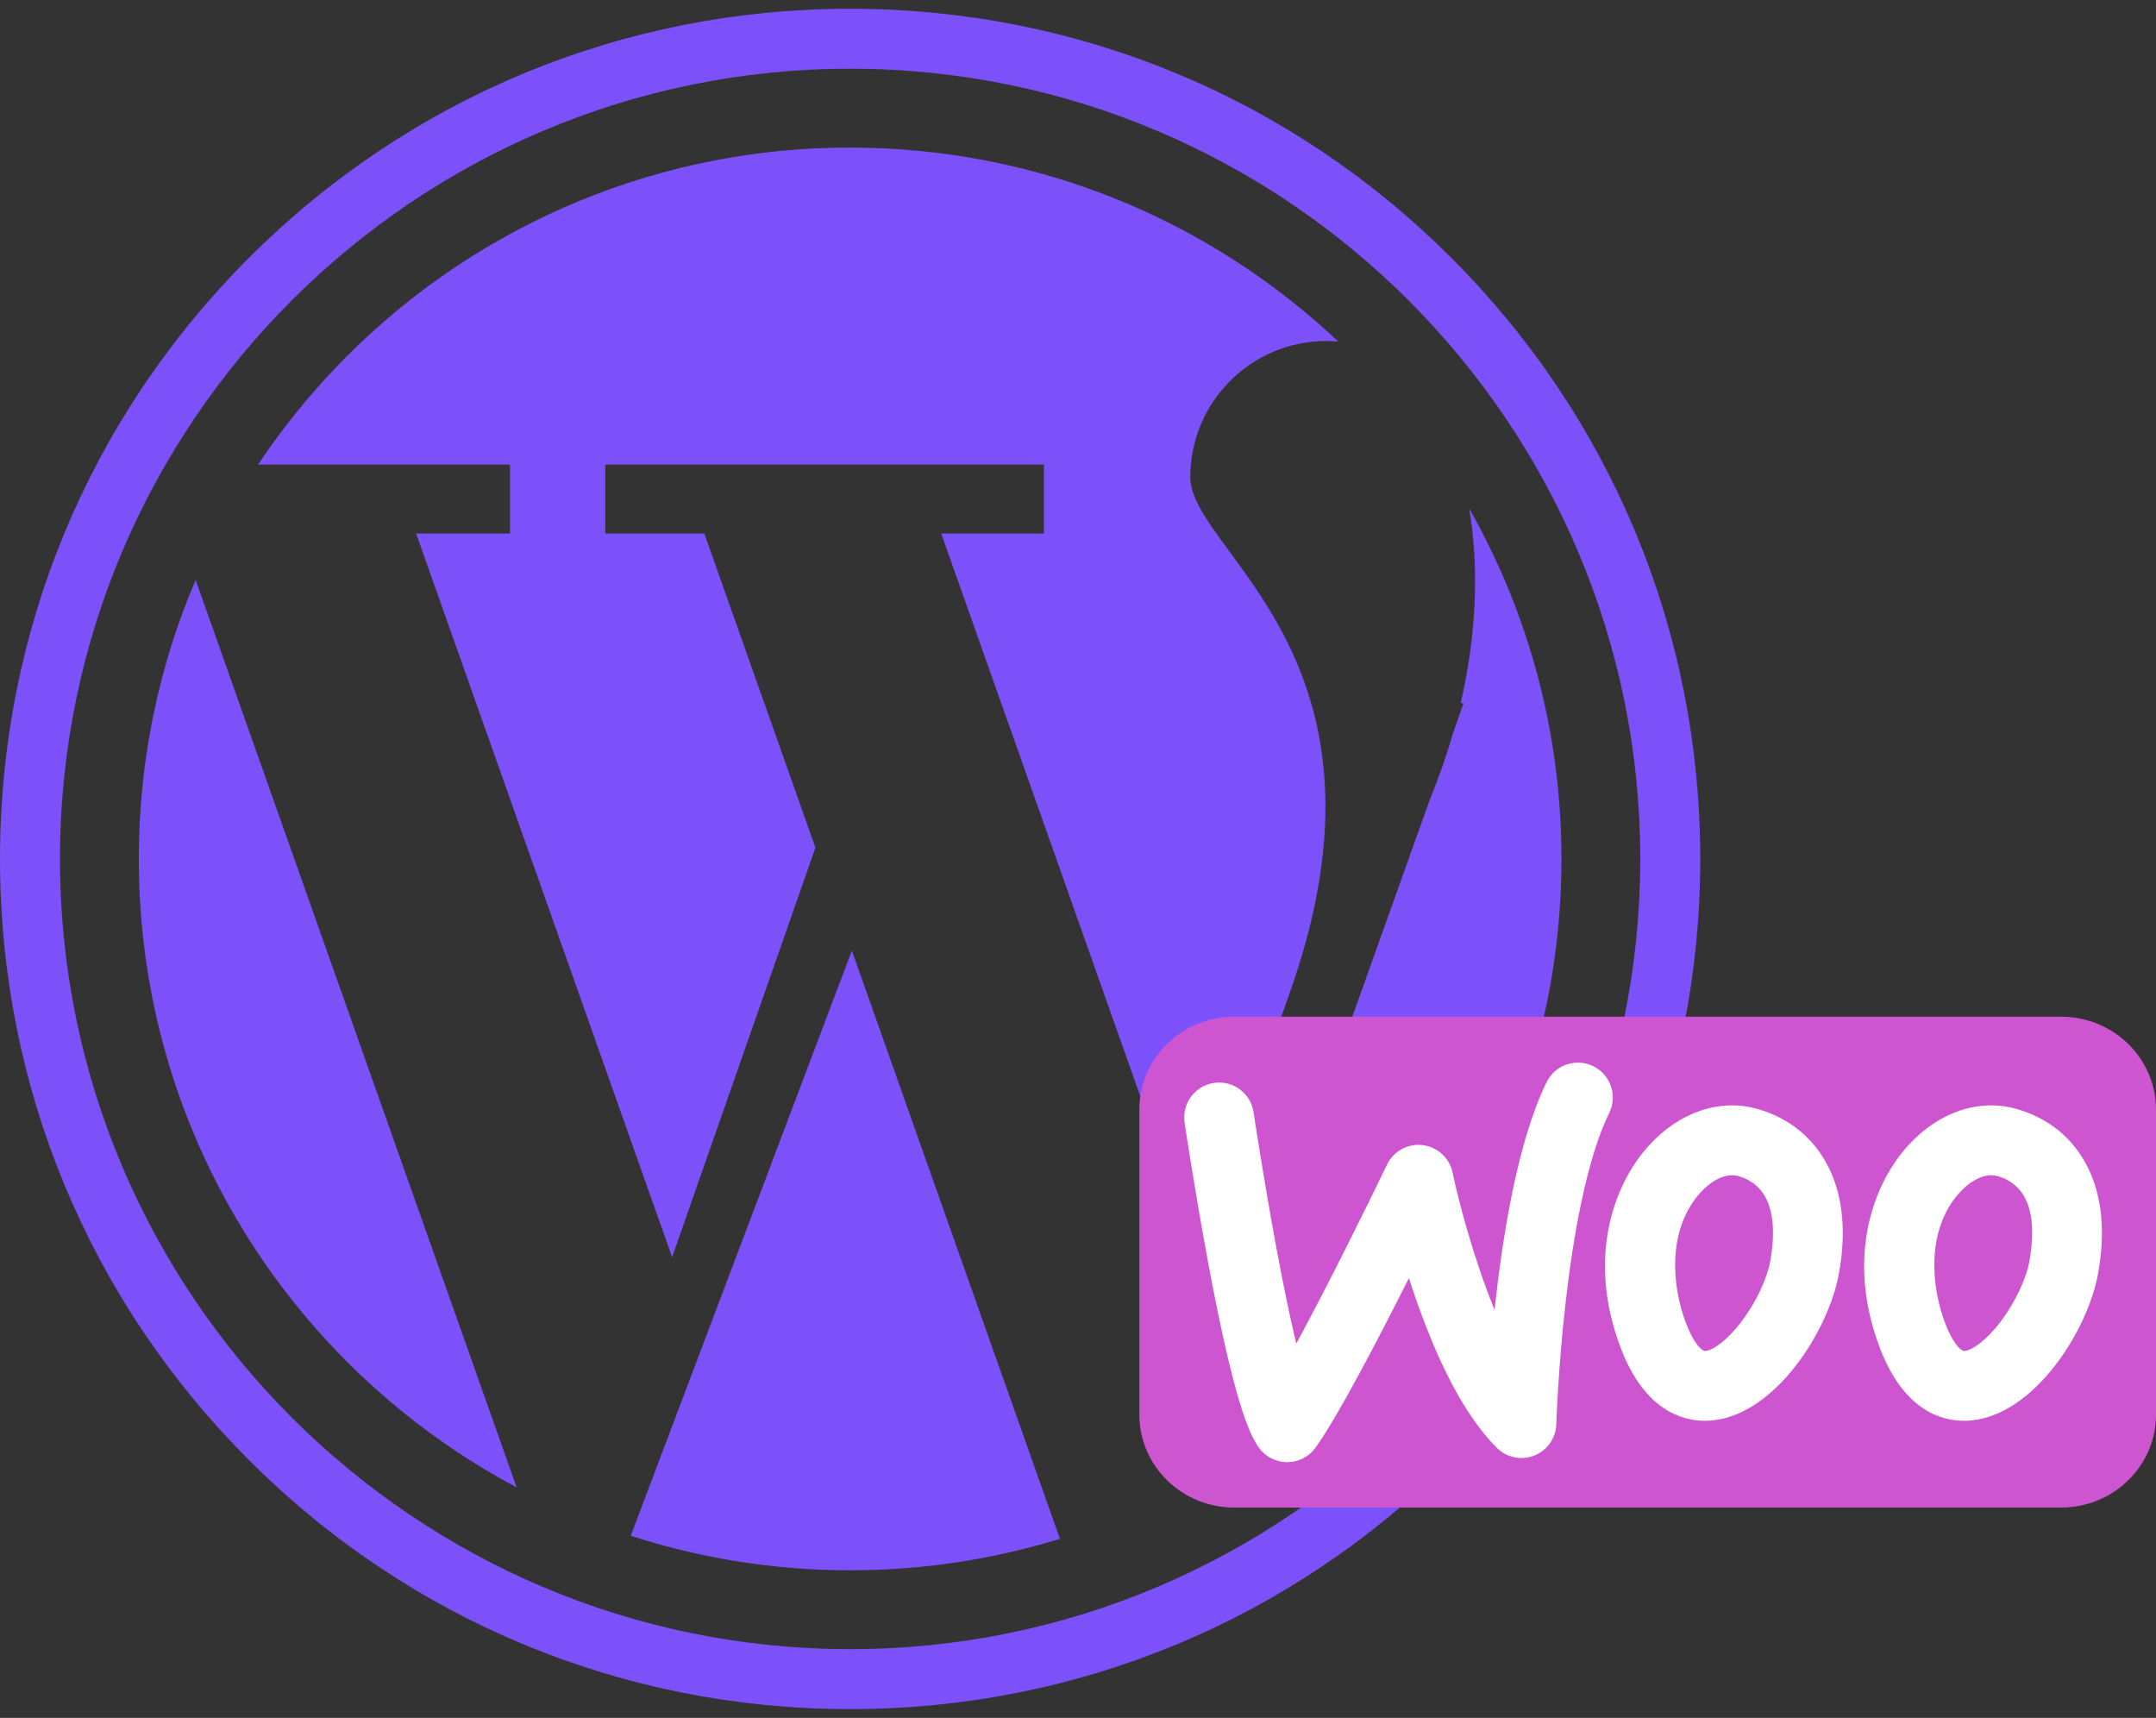
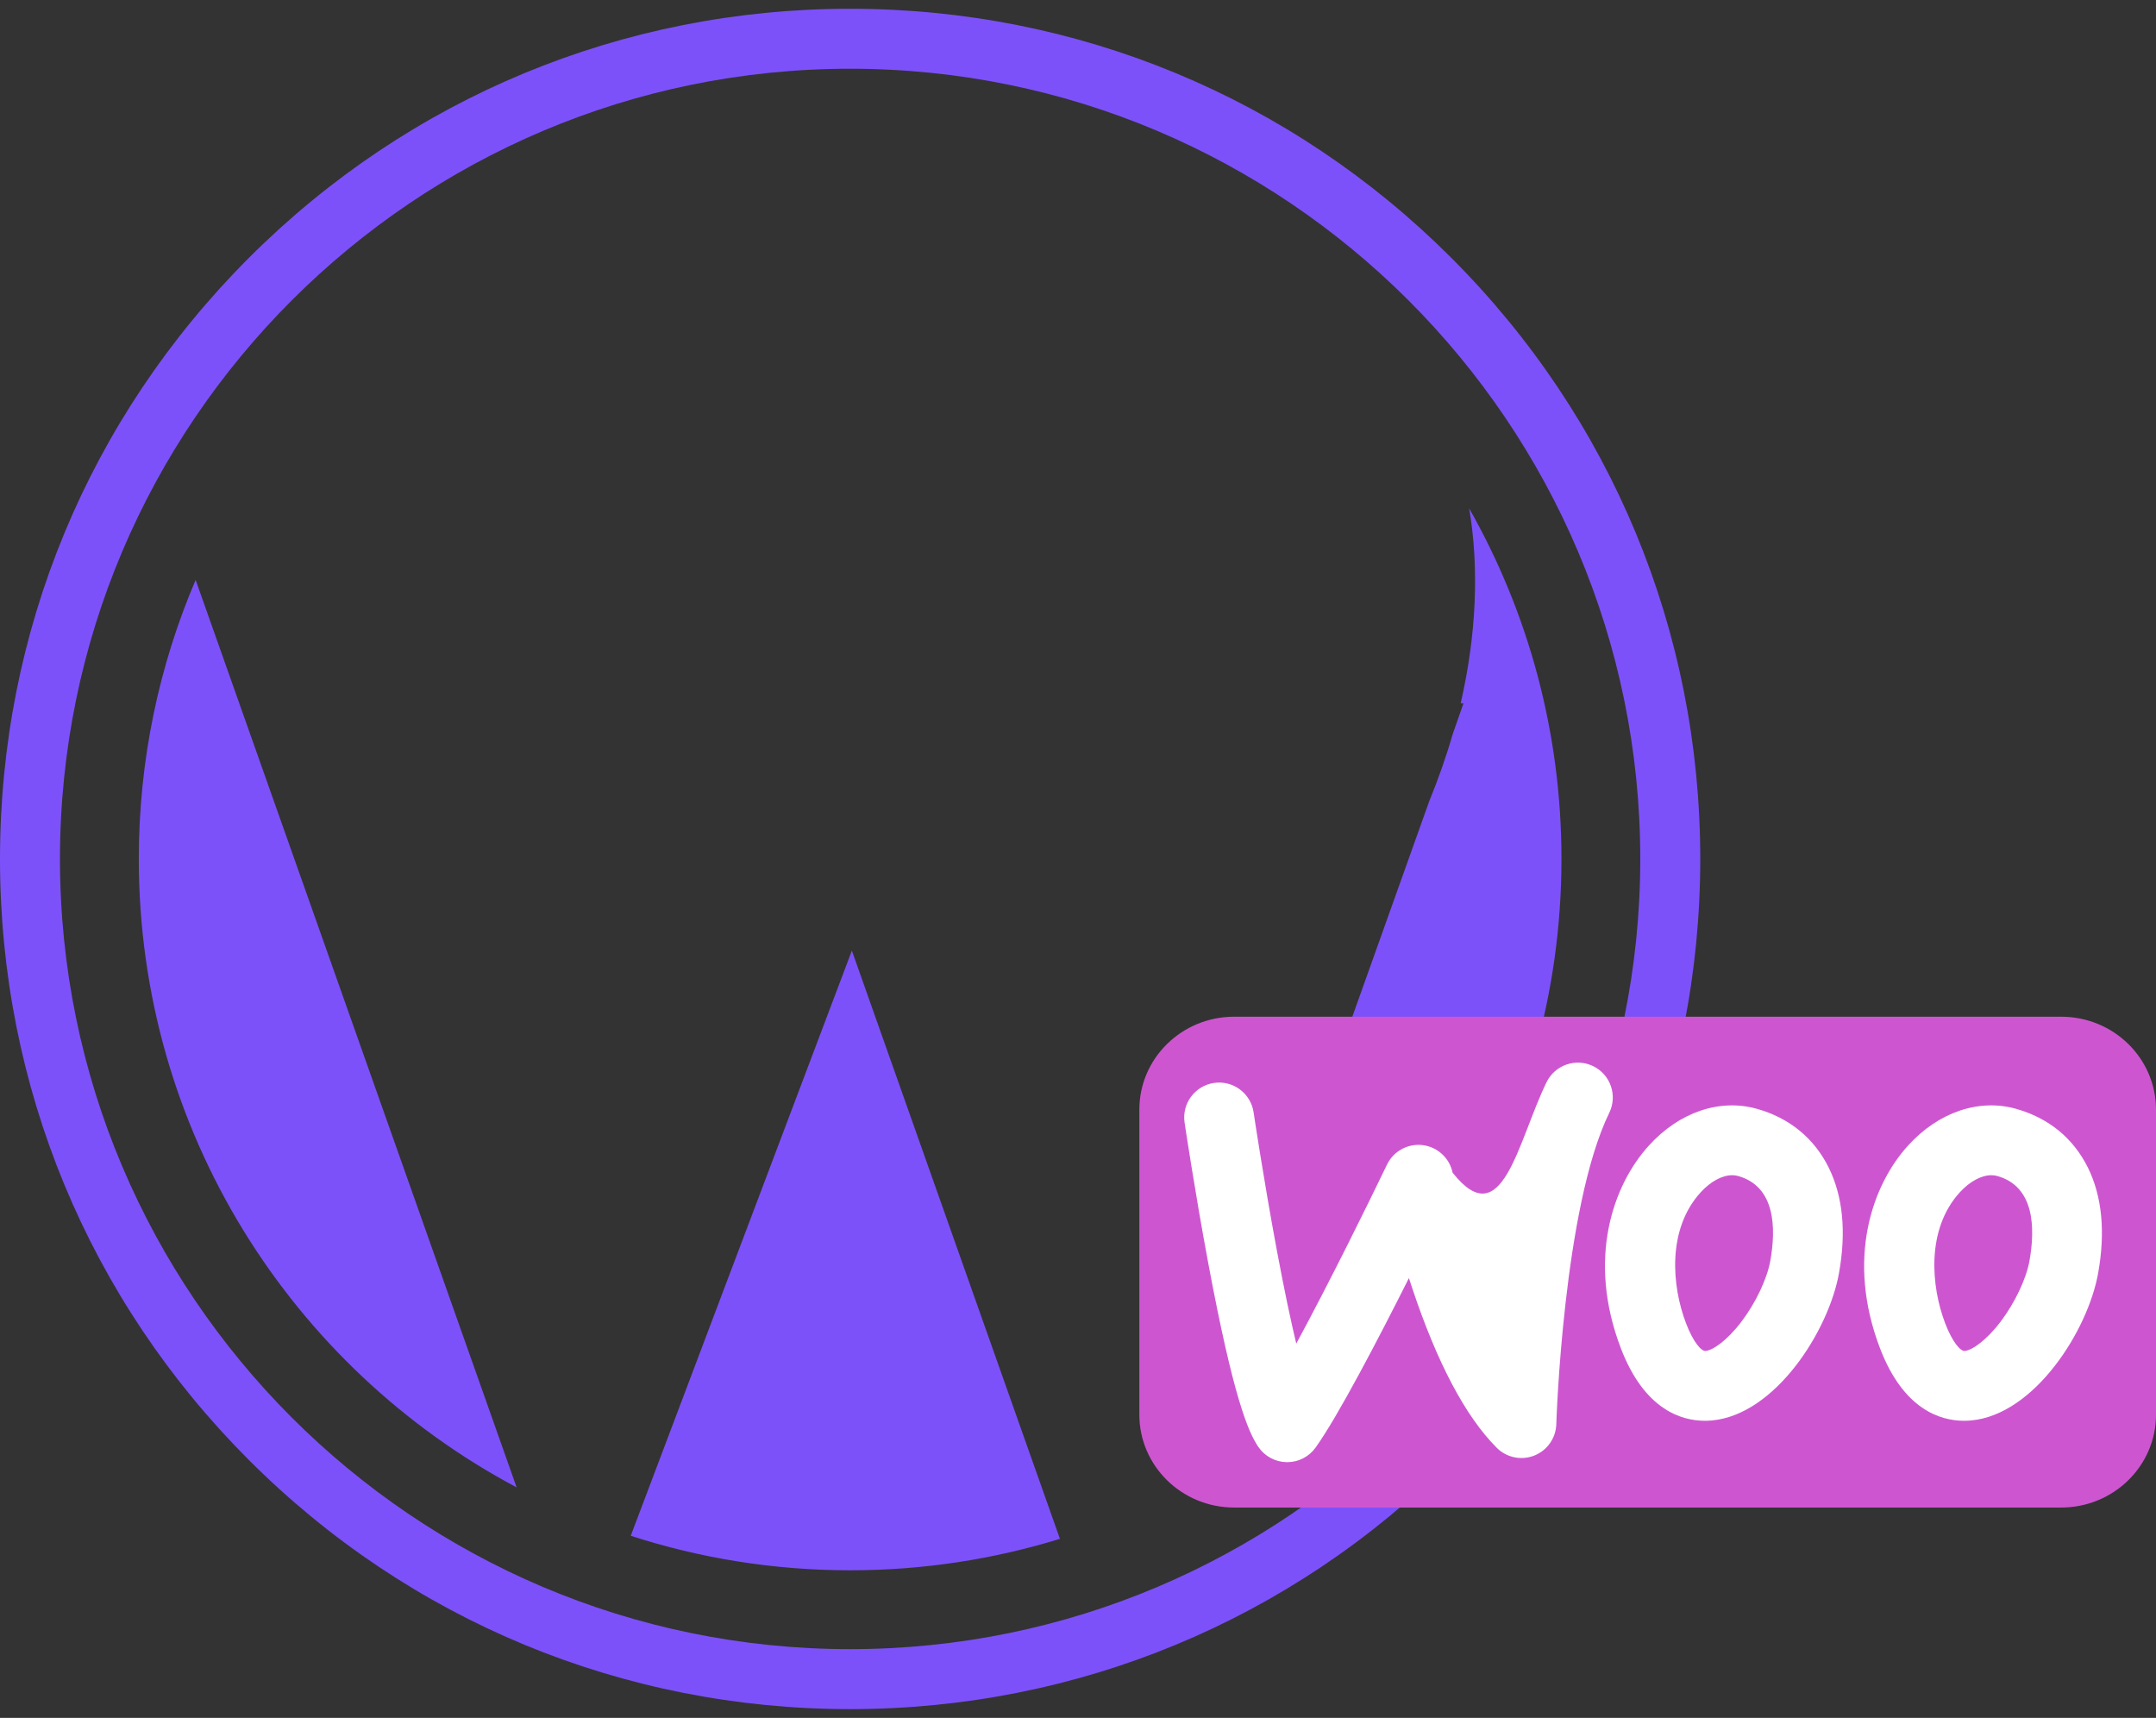
<svg xmlns="http://www.w3.org/2000/svg" width="123" height="98" viewBox="0 0 123 98" fill="none">
  <rect x="0" y="0" width="123" height="98" fill="#333333" stroke="none" />
-   <path d="M29.098 30.436H23.741L38.344 71.717L46.52 48.354L40.181 30.436H34.53V26.502H59.557V30.436H53.697L68.3 71.717L73.549 56.716C80.436 37.496 67.906 31.509 67.906 27.22C67.906 22.931 71.383 19.454 75.672 19.454C75.904 19.454 76.129 19.466 76.35 19.487C69.082 12.626 59.283 8.419 48.5 8.419C34.41 8.419 21.999 15.601 14.724 26.502H29.097V30.436H29.098Z" fill="#7D51FA" />
  <path d="M7.919 49C7.919 64.537 16.651 78.031 29.474 84.851L11.161 33.083C9.075 37.97 7.919 43.35 7.919 49Z" fill="#7D51FA" />
  <path d="M83.817 29.003C84.398 32.421 84.222 36.262 83.331 40.119H83.493L82.879 41.872C82.516 43.138 82.058 44.433 81.538 45.706L67.574 84.824C80.37 77.997 89.081 64.516 89.081 49C89.081 41.729 87.166 34.905 83.817 29.003Z" fill="#7D51FA" />
  <path d="M35.984 87.611C39.927 88.888 44.132 89.58 48.5 89.58C52.666 89.58 56.685 88.952 60.469 87.785L48.599 54.23L35.984 87.611Z" fill="#7D51FA" />
  <path d="M82.794 14.705C73.634 5.545 61.455 0.5 48.5 0.5C35.545 0.5 23.366 5.545 14.205 14.705C5.045 23.866 0 36.045 0 49C0 61.955 5.045 74.134 14.205 83.294C23.366 92.455 35.545 97.5 48.5 97.5C61.455 97.5 73.634 92.455 82.795 83.294C91.955 74.134 97 61.955 97 49C97 36.045 91.955 23.866 82.794 14.705ZM48.5 94.079C23.643 94.079 3.421 73.856 3.421 49C3.421 24.144 23.643 3.921 48.5 3.921C73.356 3.921 93.578 24.144 93.578 49C93.578 73.856 73.356 94.079 48.5 94.079Z" fill="#7D51FA" />
  <path d="M117.588 58H70.412C67.423 58 65 60.373 65 63.301V80.699C65 83.627 67.423 86 70.412 86H92.863H97.358H100.827H117.588C120.577 86 123 83.627 123 80.699V63.301C123 60.373 120.577 58 117.588 58Z" fill="#CD56D0" />
-   <path d="M73.435 83.412C73.427 83.412 73.419 83.412 73.411 83.412C72.76 83.404 72.155 83.079 71.789 82.541C71.211 81.691 70.364 79.732 68.931 72.061C68.163 67.95 67.586 64.078 67.581 64.04C67.419 62.952 68.169 61.94 69.257 61.778C70.343 61.616 71.356 62.367 71.518 63.454C71.523 63.492 72.088 67.275 72.839 71.3C73.272 73.625 73.644 75.359 73.952 76.65C75.828 73.191 78.119 68.54 79.128 66.439C79.497 65.671 80.315 65.222 81.162 65.325C82.009 65.428 82.696 66.06 82.87 66.895C83.2 68.471 84.054 71.754 85.267 74.734C85.715 70.498 86.58 65.121 88.231 61.737C88.713 60.749 89.905 60.339 90.893 60.821C91.88 61.303 92.291 62.494 91.809 63.482C89.184 68.863 88.791 81.121 88.787 81.244C88.764 82.038 88.27 82.742 87.532 83.035C86.794 83.328 85.952 83.154 85.39 82.592C83.607 80.809 81.982 77.736 80.559 73.459C80.497 73.274 80.437 73.09 80.379 72.91C78.634 76.382 76.341 80.781 75.053 82.581C74.679 83.103 74.076 83.412 73.435 83.412Z" fill="white" />
+   <path d="M73.435 83.412C73.427 83.412 73.419 83.412 73.411 83.412C72.76 83.404 72.155 83.079 71.789 82.541C71.211 81.691 70.364 79.732 68.931 72.061C68.163 67.95 67.586 64.078 67.581 64.04C67.419 62.952 68.169 61.94 69.257 61.778C70.343 61.616 71.356 62.367 71.518 63.454C71.523 63.492 72.088 67.275 72.839 71.3C73.272 73.625 73.644 75.359 73.952 76.65C75.828 73.191 78.119 68.54 79.128 66.439C79.497 65.671 80.315 65.222 81.162 65.325C82.009 65.428 82.696 66.06 82.87 66.895C85.715 70.498 86.58 65.121 88.231 61.737C88.713 60.749 89.905 60.339 90.893 60.821C91.88 61.303 92.291 62.494 91.809 63.482C89.184 68.863 88.791 81.121 88.787 81.244C88.764 82.038 88.27 82.742 87.532 83.035C86.794 83.328 85.952 83.154 85.39 82.592C83.607 80.809 81.982 77.736 80.559 73.459C80.497 73.274 80.437 73.09 80.379 72.91C78.634 76.382 76.341 80.781 75.053 82.581C74.679 83.103 74.076 83.412 73.435 83.412Z" fill="white" />
  <path d="M104.332 66.616C103.503 64.933 102.08 63.769 100.22 63.251C98.098 62.662 95.8 63.446 94.071 65.349C92.019 67.603 90.522 71.829 92.473 76.921C93.81 80.411 95.911 81.051 97.269 81.051C97.416 81.051 97.553 81.043 97.68 81.031C101.295 80.688 104.33 75.906 104.915 72.626C105.336 70.276 105.139 68.254 104.332 66.616ZM100.997 71.926C100.813 72.951 100.172 74.307 99.362 75.38C98.529 76.485 97.712 77.03 97.305 77.067C97.057 77.091 96.597 76.56 96.191 75.497C95.374 73.368 95.1 70.132 97.016 68.026C97.587 67.397 98.251 67.042 98.822 67.042C98.937 67.042 99.048 67.056 99.153 67.086C101.285 67.679 101.332 70.044 100.997 71.926Z" fill="white" />
  <path d="M119.119 66.616C118.702 65.775 118.139 65.061 117.449 64.496C116.755 63.931 115.934 63.511 115.004 63.251C112.885 62.662 110.587 63.446 108.856 65.349C106.805 67.603 105.308 71.829 107.257 76.921C108.594 80.411 110.696 81.051 112.054 81.051C112.2 81.051 112.339 81.043 112.466 81.031C116.079 80.688 119.115 75.906 119.7 72.626C120.12 70.276 119.924 68.254 119.119 66.616ZM115.782 71.926C115.599 72.951 114.957 74.307 114.148 75.38C113.313 76.485 112.496 77.03 112.089 77.067C111.844 77.091 111.382 76.56 110.975 75.497C110.16 73.368 109.887 70.132 111.8 68.026C112.373 67.397 113.037 67.042 113.606 67.042C113.721 67.042 113.832 67.056 113.939 67.086C116.071 67.679 116.117 70.044 115.782 71.926Z" fill="white" />
</svg>